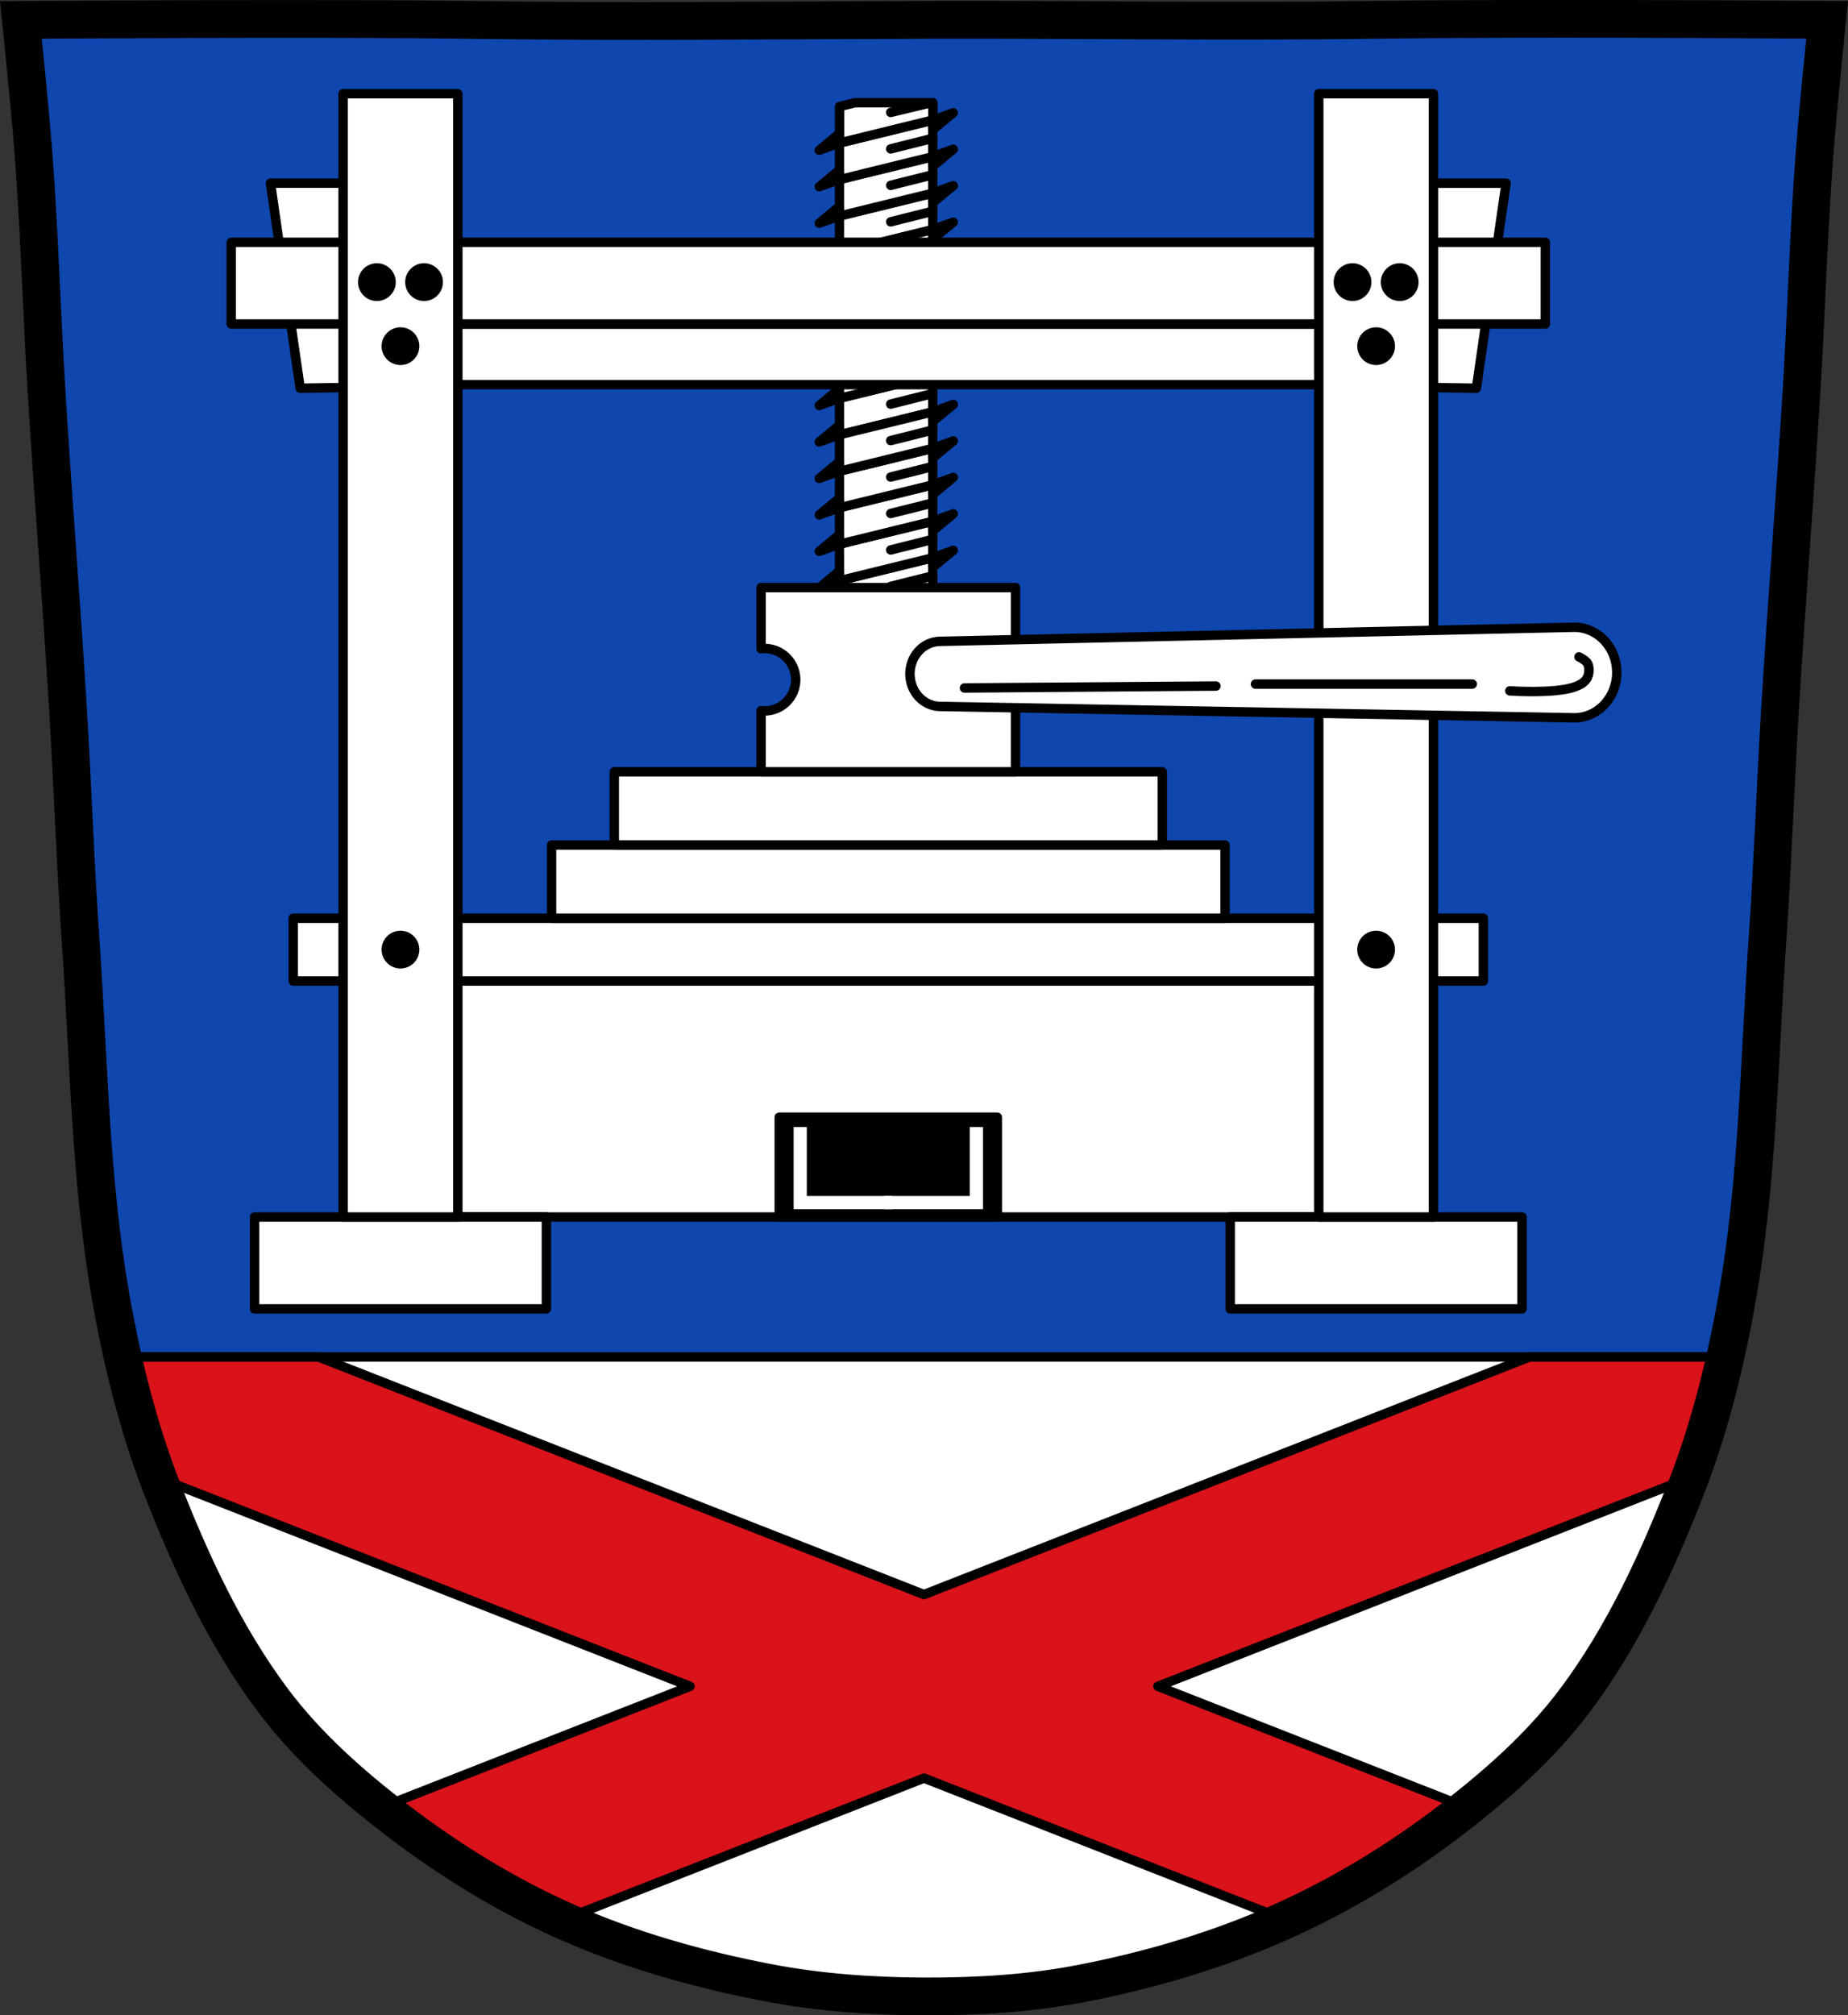
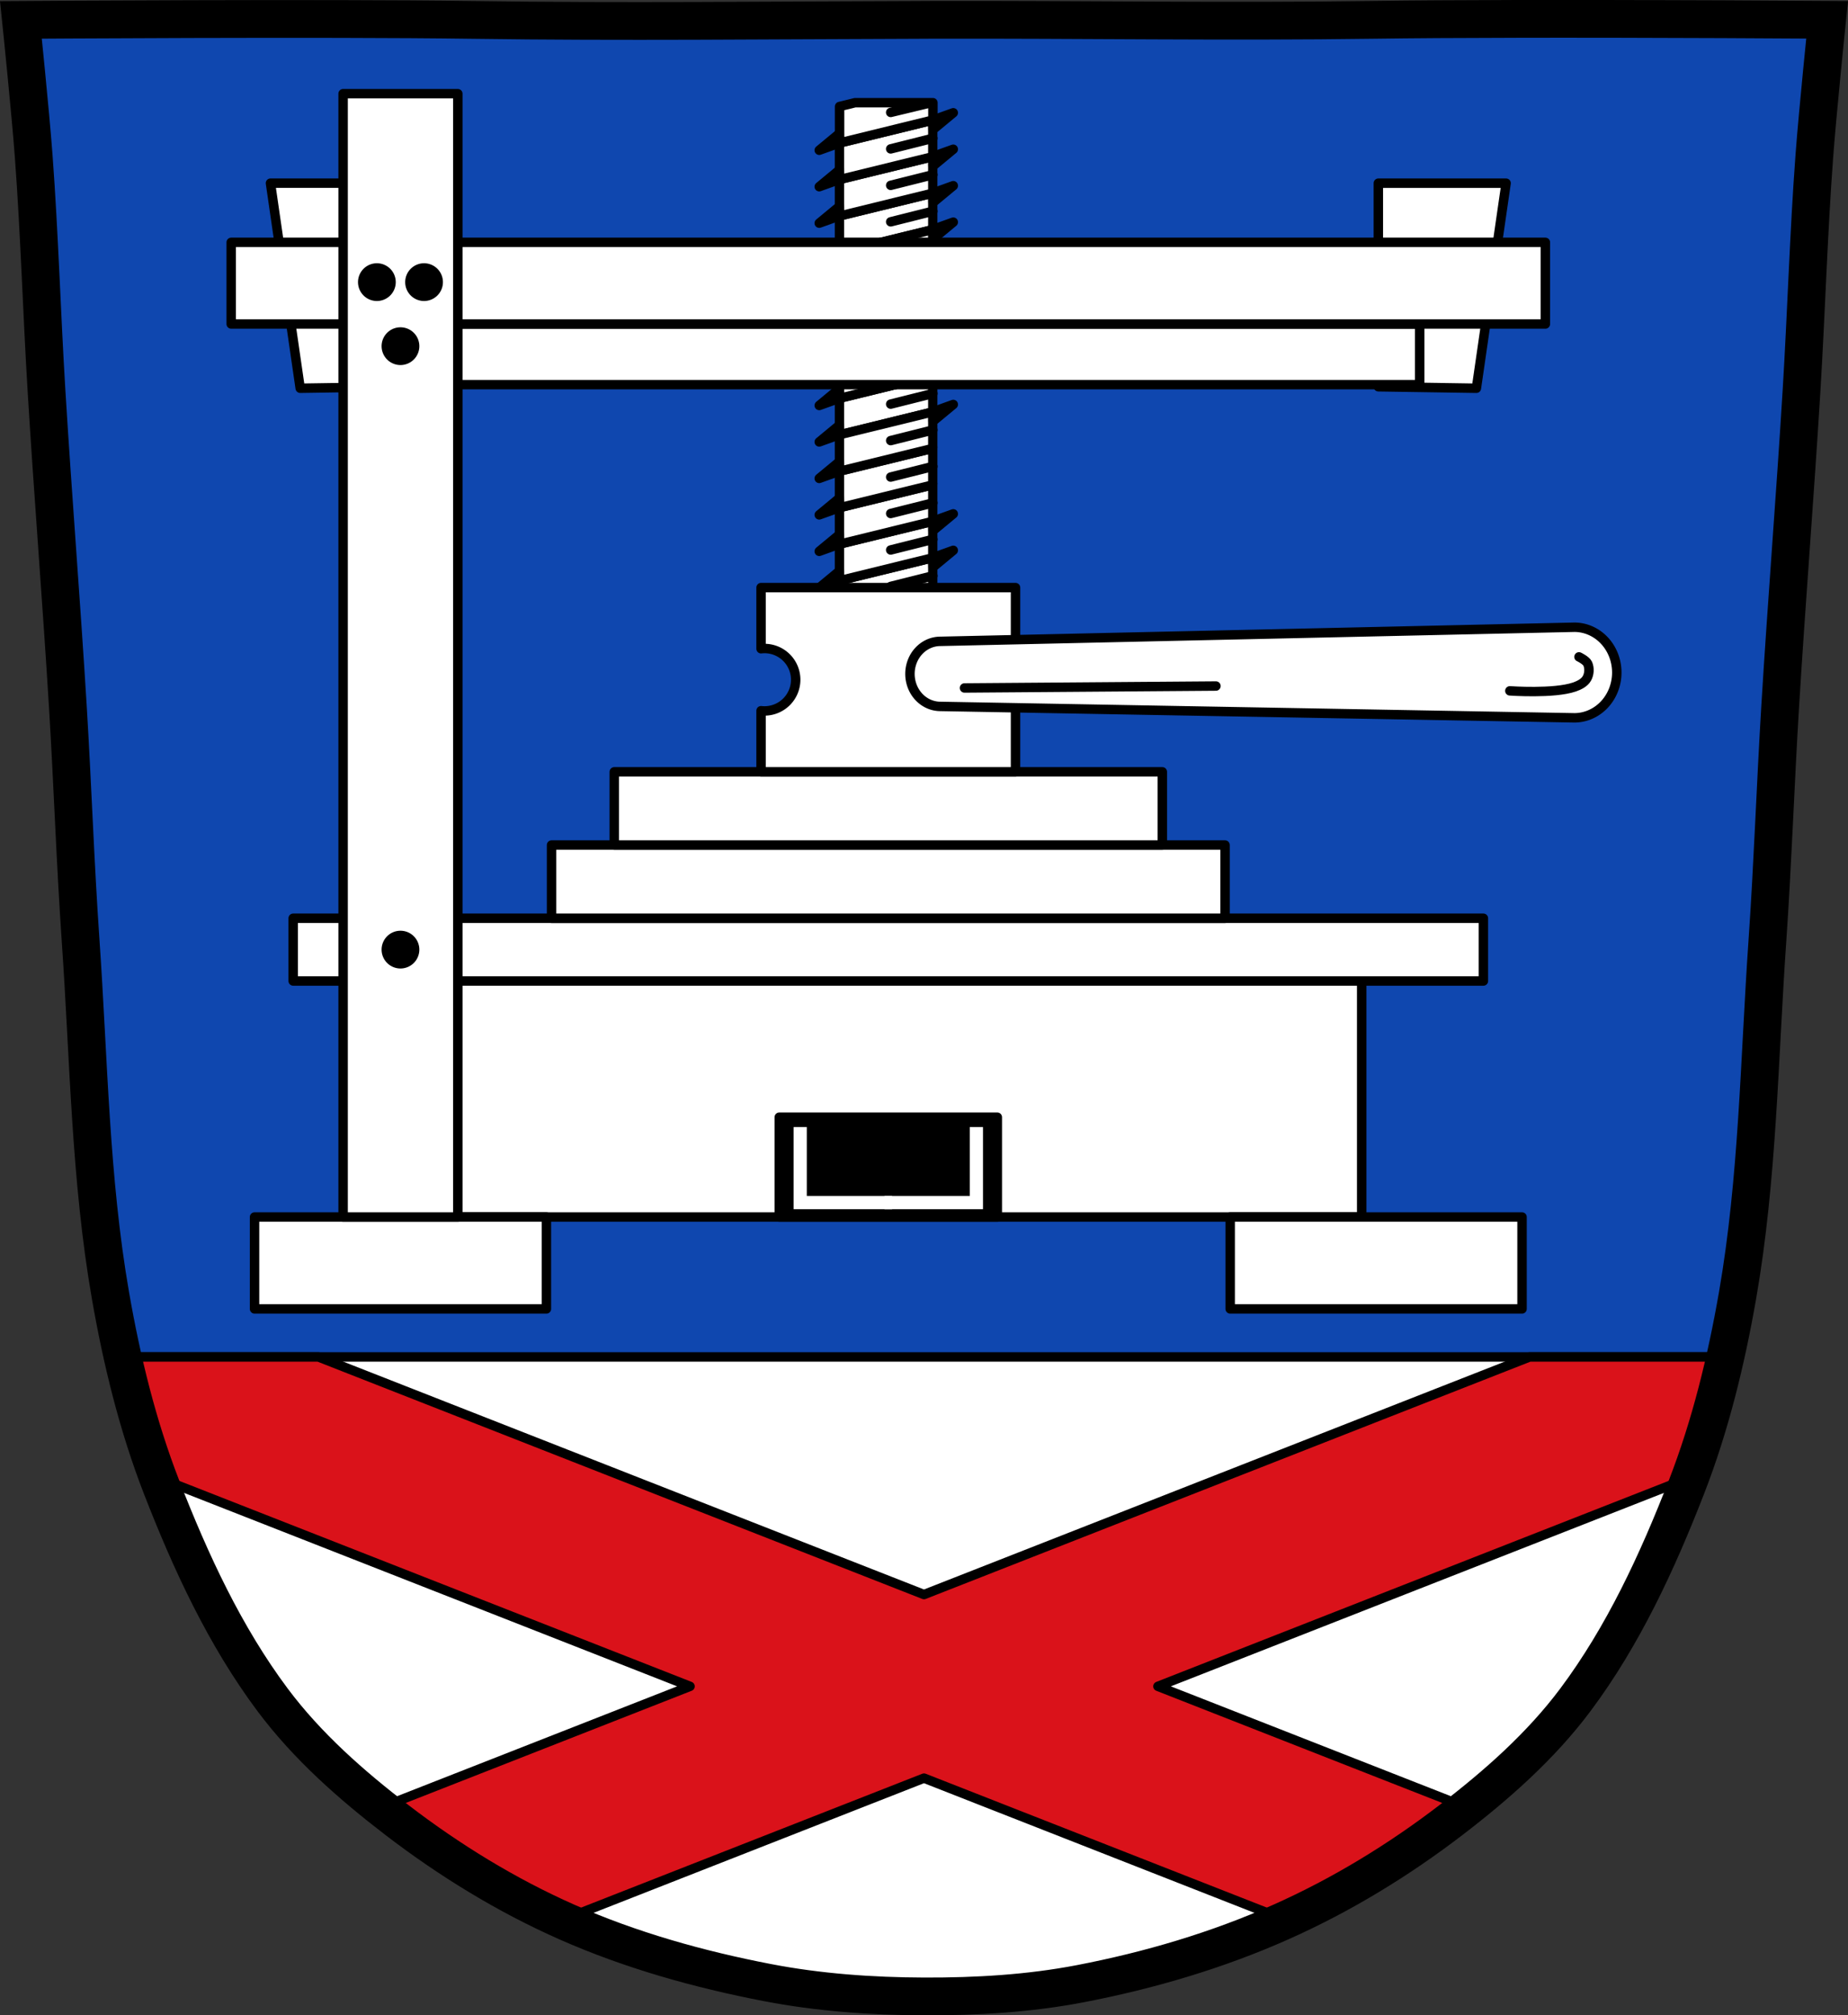
<svg xmlns="http://www.w3.org/2000/svg" width="979.28" height="1067.6" viewBox="0 0 979.284 1067.603">
  <rect x="0" y="0" width="979.284" height="1067.603" fill="#333333" stroke="none" />
  <g transform="translate(114.64 14.13)">
    <path d="m684.83-4.104c-26.17.053-51.02.198-70.798.478-79.11 1.122-156.7-.214-235.05 0-2.653.007-5.305.036-7.958.043-78.35.214-155.94 1.122-235.05 0-79.11-1.122-239.53 0-239.53 0 0 0 4.995 48.18 6.784 72.32 3.067 41.38 4.256 82.87 6.784 124.29 3.405 55.766 7.902 111.49 11.307 167.25 2.529 41.41 3.91 82.9 6.784 124.29 4.346 62.59 5.02 125.75 15.786 187.56 6.02 34.562 14.418 68.979 27.14 101.67 15.355 39.473 33.473 78.71 58.839 112.63 18.288 24.456 41.648 45.04 65.884 63.62 27.747 21.272 57.962 39.816 89.93 53.968 33.818 14.97 69.917 25.08 106.24 32.09 27.334 5.278 55.35 7.255 83.19 7.349 27.662.094 55.55-1.52 82.71-6.741 36.46-7.01 72.54-17.626 106.46-32.746 31.934-14.235 62.23-32.696 89.98-53.968 24.24-18.58 47.595-39.17 65.884-63.62 25.365-33.919 43.484-73.16 58.839-112.63 12.718-32.695 21.12-67.16 27.14-101.72 10.762-61.814 11.44-124.97 15.786-187.56 2.874-41.39 4.256-82.87 6.784-124.29 3.405-55.766 7.902-111.44 11.307-167.21 2.529-41.41 3.717-82.909 6.784-124.29 1.79-24.14 6.784-72.32 6.784-72.32 0 0-90.24-.636-168.73-.478" fill="#0f47af" />
    <g stroke="#000">
      <g stroke-linejoin="round" stroke-linecap="round">
        <g fill="#fff">
          <g stroke-width="5.074" transform="matrix(.971-.238 0 1 0 0)">
            <path d="m340.06 277.82h50.929v19.315h-50.929z" />
            <path d="m340.06 258.5h50.929v19.316h-50.929z" />
            <path d="m340.06 181.24h50.929v19.315h-50.929z" />
            <path d="m340.06 200.56h50.929v19.316h-50.929z" />
          </g>
          <path d="m-49.656 704.7c5.282 23.504 11.966 46.707 20.678 69.1 15.355 39.473 33.474 78.71 58.84 112.63 18.288 24.456 41.648 45.04 65.883 63.62 27.747 21.272 57.961 39.814 89.93 53.967 33.818 14.97 69.917 25.08 106.24 32.09 27.334 5.278 55.35 7.255 83.19 7.35 27.662.094 55.55-1.52 82.71-6.74 36.46-7.01 72.54-17.626 106.46-32.746 31.934-14.235 62.23-32.697 89.98-53.969 24.24-18.58 47.596-39.17 65.885-63.62 25.365-33.919 43.483-73.16 58.838-112.63 8.702-22.371 15.381-45.568 20.66-69.06h-849.29z" stroke-width="5" />
        </g>
        <path d="m-49.656 704.7c4.873 21.685 10.944 43.11 18.695 63.887l281.98 110.6-163.77 64.23c2.815 2.24 5.648 4.453 8.494 6.635 27.08 20.758 56.51 38.904 87.62 52.92l191.63-75.16 191.55 75.13c31.1-14.09 60.62-32.17 87.71-52.936 2.831-2.171 5.649-4.371 8.449-6.6l-163.74-64.22 281.98-110.6c7.75-20.766 13.82-42.2 18.693-63.887h-103.76l-320.88 125.86-320.88-125.86h-103.76z" fill="#da121a" stroke-width="5" />
      </g>
      <path d="m684.83-4.104c-26.17.053-51.02.198-70.798.478-79.11 1.122-156.7-.214-235.05 0-2.653.007-5.305.036-7.958.043-78.35.214-155.94 1.122-235.05 0-79.11-1.122-239.53 0-239.53 0 0 0 4.995 48.18 6.784 72.32 3.067 41.38 4.256 82.87 6.784 124.29 3.405 55.766 7.902 111.49 11.307 167.25 2.529 41.41 3.91 82.9 6.784 124.29 4.346 62.59 5.02 125.75 15.786 187.56 6.02 34.562 14.418 68.979 27.14 101.67 15.355 39.473 33.473 78.71 58.839 112.63 18.288 24.456 41.648 45.04 65.884 63.62 27.747 21.272 57.962 39.816 89.93 53.968 33.818 14.97 69.917 25.08 106.24 32.09 27.334 5.278 55.35 7.255 83.19 7.349 27.662.094 55.55-1.52 82.71-6.741 36.46-7.01 72.54-17.626 106.46-32.746 31.934-14.235 62.23-32.696 89.98-53.968 24.24-18.58 47.595-39.17 65.884-63.62 25.365-33.919 43.484-73.16 58.839-112.63 12.718-32.695 21.12-67.16 27.14-101.72 10.762-61.814 11.44-124.97 15.786-187.56 2.874-41.39 4.256-82.87 6.784-124.29 3.405-55.766 7.902-111.44 11.307-167.21 2.529-41.41 3.717-82.909 6.784-124.29 1.789-24.14 6.784-72.32 6.784-72.32 0 0-90.24-.636-168.73-.478z" fill="none" stroke-width="20" />
      <g fill="#fff" stroke-linecap="round">
        <path transform="matrix(.971-.238 0 1 0 0)" stroke-linejoin="round" stroke-width="5.074" d="m340.06 374.39h50.929v19.316h-50.929z" />
        <path d="m379.73 290.91l-22.384 5.615" fill-rule="evenodd" stroke-width="5" />
      </g>
      <g stroke-linejoin="round">
        <g fill-rule="evenodd" stroke-width="5">
          <path d="m330.27 312.7l-10.787 3.86 10.722-8.871z" fill="none" />
          <path d="m379.73 281.26l10.787-3.86-10.722 8.871z" fill="#fff" />
        </g>
        <path transform="matrix(.971-.238 0 1 0 0)" fill="#fff" stroke-linecap="round" stroke-width="5.074" d="m340.06 355.08h50.929v19.315h-50.929z" />
      </g>
      <g stroke-width="5">
        <g fill="#fff">
          <g fill-rule="evenodd">
            <path d="m379.73 271.6l-22.384 5.615" stroke-linecap="round" />
            <g stroke-linejoin="round">
              <path d="m330.27 293.39l-10.787 3.86 10.722-8.871z" />
              <path d="m379.73 261.94l10.787-3.86-10.722 8.871z" />
              <path d="m28.688 82.904l15.746 108.63 51.955-.787v-107.85h-12.988-54.713zm587.08 0v107.85l51.955.787 15.744-108.63h-54.711-12.988z" />
            </g>
          </g>
          <g stroke-linejoin="round" stroke-linecap="round">
            <path d="m69.75 157.51h567.93v32.12h-567.93z" />
            <path d="m7.88 114.25h696.4v43.26h-696.4z" />
            <path d="m105.22 505.53h501.72v125.04h-501.72z" />
            <path d="m40.722 472.3h630.71v33.24h-630.71z" />
            <path d="m177.63 433.52h356.9v38.777h-356.9z" />
            <path d="m210.87 394.74h290.43v38.777h-290.43z" />
          </g>
        </g>
        <path stroke-linejoin="round" stroke-linecap="round" d="m298.3 577.69h115.55v52.88h-115.55z" />
      </g>
    </g>
    <g stroke-miterlimit="4.1">
      <g fill="none" fill-rule="evenodd" stroke="#fff" stroke-width="7">
        <path d="m309.4 582.92v40.01h48.683" />
        <path d="m402.76 582.92v40.01h-48.683" />
      </g>
      <path d="m288.66 297.14v32.385a16.536 16.536 0 0 1 1.814 -.119 16.536 16.536 0 0 1 16.535 16.535 16.536 16.536 0 0 1 -16.535 16.535 16.536 16.536 0 0 1 -1.814 -.107v32.373h134.84v-97.6h-134.84z" fill="#fff" stroke="#000" stroke-linejoin="round" stroke-linecap="round" stroke-width="5" />
    </g>
    <g stroke="#000">
      <g stroke-linecap="round">
        <g stroke-width="5">
          <g stroke-linejoin="round">
            <g fill="#fff">
              <path d="m20.245 630.57h154.66v48.676h-154.66z" />
              <path d="m537.25 630.57h154.66v48.676h-154.66z" />
              <path stroke-miterlimit="4.1" d="m67.18 35.501h60.782v595.07h-60.782z" />
            </g>
            <g stroke-miterlimit="4.1">
              <path d="m85.075 127.824a7.5 7.5 0 0 0 -7.5 7.5 7.5 7.5 0 0 0 7.5 7.5 7.5 7.5 0 0 0 7.5 -7.5 7.5 7.5 0 0 0 -7.5 -7.5zm25 0a7.5 7.5 0 0 0 -7.5 7.5 7.5 7.5 0 0 0 7.5 7.5 7.5 7.5 0 0 0 7.5 -7.5 7.5 7.5 0 0 0 -7.5 -7.5zm-12.5 33.924a7.5 7.5 0 0 0 -7.5 7.5 7.5 7.5 0 0 0 7.5 7.5 7.5 7.5 0 0 0 7.5 -7.5 7.5 7.5 0 0 0 -7.5 -7.5zm0 319.666a7.5 7.5 0 0 0 -7.5 7.5 7.5 7.5 0 0 0 7.5 7.5 7.5 7.5 0 0 0 7.5 -7.5 7.5 7.5 0 0 0 -7.5 -7.5z" />
-               <path fill="#fff" d="m584.19 35.501h60.782v595.07h-60.782z" />
-               <path d="m602.084 127.824a7.5 7.5 0 0 0 -7.5 7.5 7.5 7.5 0 0 0 7.5 7.5 7.5 7.5 0 0 0 7.5 -7.5 7.5 7.5 0 0 0 -7.5 -7.5zm25 0a7.5 7.5 0 0 0 -7.5 7.5 7.5 7.5 0 0 0 7.5 7.5 7.5 7.5 0 0 0 7.5 -7.5 7.5 7.5 0 0 0 -7.5 -7.5zm-12.5 33.924a7.5 7.5 0 0 0 -7.5 7.5 7.5 7.5 0 0 0 7.5 7.5 7.5 7.5 0 0 0 7.5 -7.5 7.5 7.5 0 0 0 -7.5 -7.5zm0 319.666a7.5 7.5 0 0 0 -7.5 7.5 7.5 7.5 0 0 0 7.5 7.5 7.5 7.5 0 0 0 7.5 -7.5 7.5 7.5 0 0 0 -7.5 -7.5z" />
            </g>
            <path d="m719.6 318.14l-335.9 7.475a16.14 17.239 0 0 0 -16.141 17.238 16.14 17.239 0 0 0 16.141 17.238l335.9 6.04a22.522 23.998 0 0 0 22.521 -23.998 22.522 23.998 0 0 0 -22.521 -23.998z" fill="#fff" />
          </g>
          <g fill="none" fill-rule="evenodd">
            <path d="m396.45 350.31l133.26-1.021" />
-             <path d="m550.65 348.26h114.88" />
            <path d="m685.45 351.84c0 0 23.412 1.687 34.21-2.042 2.544-.879 5.331-2.243 6.638-4.595 1.262-2.271 1.467-5.425.383-7.786-.809-1.764-4.595-3.574-4.595-3.574" />
          </g>
        </g>
        <g fill="#fff">
          <path transform="matrix(.971-.238 0 1 0 0)" stroke-linejoin="round" stroke-width="5.074" d="m340.06 335.76h50.929v19.316h-50.929z" />
          <path d="m379.73 252.28l-22.384 5.615" fill-rule="evenodd" stroke-width="5" />
        </g>
      </g>
      <g fill="#fff">
        <g stroke-linejoin="round">
          <g fill-rule="evenodd" stroke-width="5">
            <path d="m330.27 274.07l-10.787 3.86 10.722-8.871z" />
-             <path d="m379.73 242.62l10.787-3.859-10.722 8.871z" />
          </g>
          <path transform="matrix(.971-.238 0 1 0 0)" stroke-linecap="round" stroke-width="5.074" d="m340.06 316.45h50.929v19.315h-50.929z" />
        </g>
        <g fill-rule="evenodd" stroke-width="5">
          <path d="m379.73 232.97l-22.384 5.615" stroke-linecap="round" />
          <g stroke-linejoin="round">
            <path d="m330.27 254.76l-10.787 3.86 10.722-8.871z" />
-             <path d="m379.73 223.31l10.787-3.859-10.722 8.871z" />
          </g>
        </g>
        <g stroke-linecap="round">
          <path transform="matrix(.971-.238 0 1 0 0)" stroke-linejoin="round" stroke-width="5.074" d="m340.06 297.13h50.929v19.316h-50.929z" />
          <path d="m379.73 213.65l-22.384 5.615" fill-rule="evenodd" stroke-width="5" />
        </g>
        <g stroke-linejoin="round">
          <g fill-rule="evenodd" stroke-width="5">
            <path d="m330.27 235.44l-10.787 3.859 10.722-8.871z" />
            <path d="m379.73 203.99l10.787-3.859-10.722 8.871z" />
            <path d="m330.27 216.12l-10.787 3.859 10.722-8.871z" />
          </g>
          <path transform="matrix(.971-.238 0 1 0 0)" stroke-linecap="round" stroke-width="5.074" d="m340.06 161.92h50.929v19.316h-50.929z" />
        </g>
        <g fill-rule="evenodd" stroke-width="5">
          <path d="m379.73 78.44l-22.384 5.615" stroke-linecap="round" />
          <g stroke-linejoin="round">
            <path d="m330.27 100.23l-10.787 3.859 10.722-8.871z" />
            <path d="m379.73 68.784l10.787-3.859-10.722 8.871z" />
          </g>
          <path d="m379.73 97.76l-22.384 5.615" stroke-linecap="round" />
          <path d="m379.73 88.1l10.787-3.859-10.722 8.871z" stroke-linejoin="round" />
        </g>
        <g stroke-linecap="round">
          <path transform="matrix(.971-.238 0 1 0 0)" stroke-linejoin="round" stroke-width="5.074" d="m340.06 142.61h50.929v19.315h-50.929z" />
          <path d="m379.73 59.13l-22.384 5.615" fill-rule="evenodd" stroke-width="5" />
        </g>
        <g stroke-width="5">
          <g stroke-linejoin="round">
            <g fill-rule="evenodd">
              <path d="m330.27 80.916l-10.787 3.859 10.722-8.871z" />
              <path d="m379.73 49.47l10.787-3.859-10.722 8.871z" />
            </g>
            <path d="m338.44 40.28l-8.17 2v19.314l49.46-12.13v-9.188h-41.29z" stroke-linecap="round" />
          </g>
          <g fill-rule="evenodd">
            <path d="m378.1 40.444l-20.755 4.98" stroke-linecap="round" />
            <path d="m330.27 61.6l-10.787 3.86 10.722-8.871z" stroke-linejoin="round" />
            <path d="m379.73 194.33l-22.384 5.615" stroke-linecap="round" />
            <g stroke-linejoin="round">
              <path d="m330.27 196.81l-10.787 3.859 10.722-8.871z" />
              <path d="m379.73 107.41l10.787-3.859-10.722 8.871z" />
            </g>
          </g>
        </g>
      </g>
    </g>
  </g>
</svg>